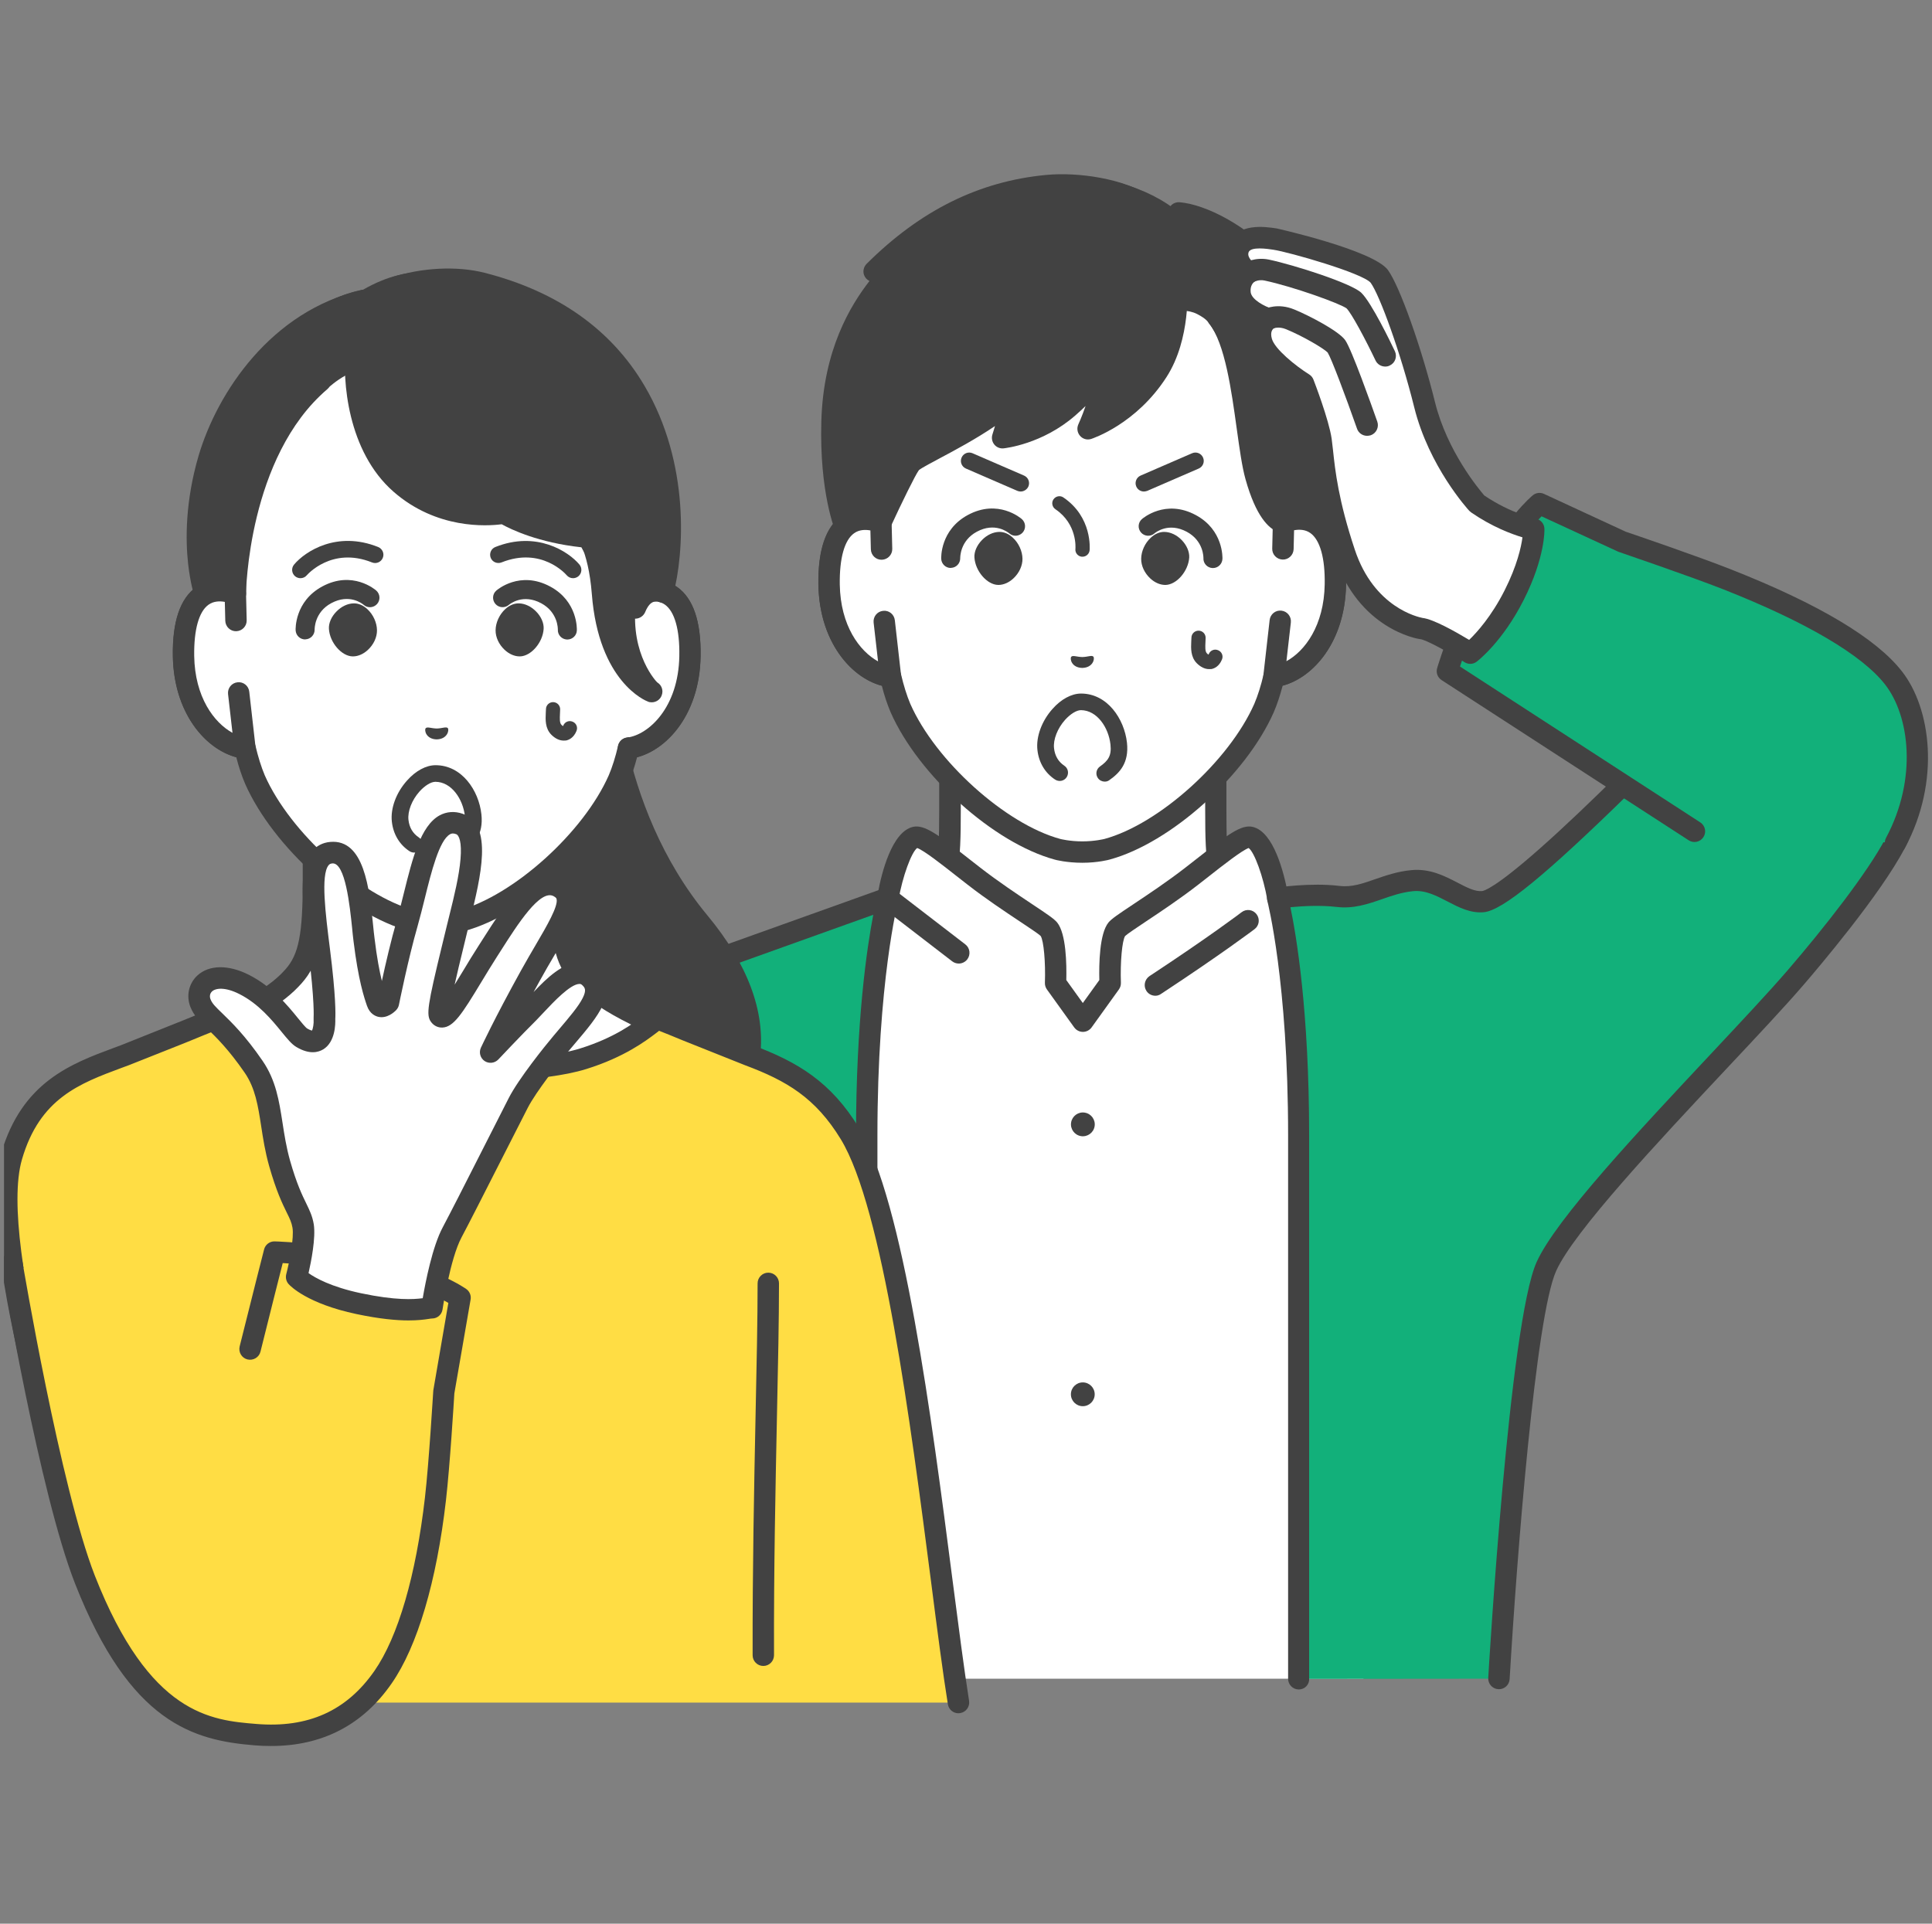
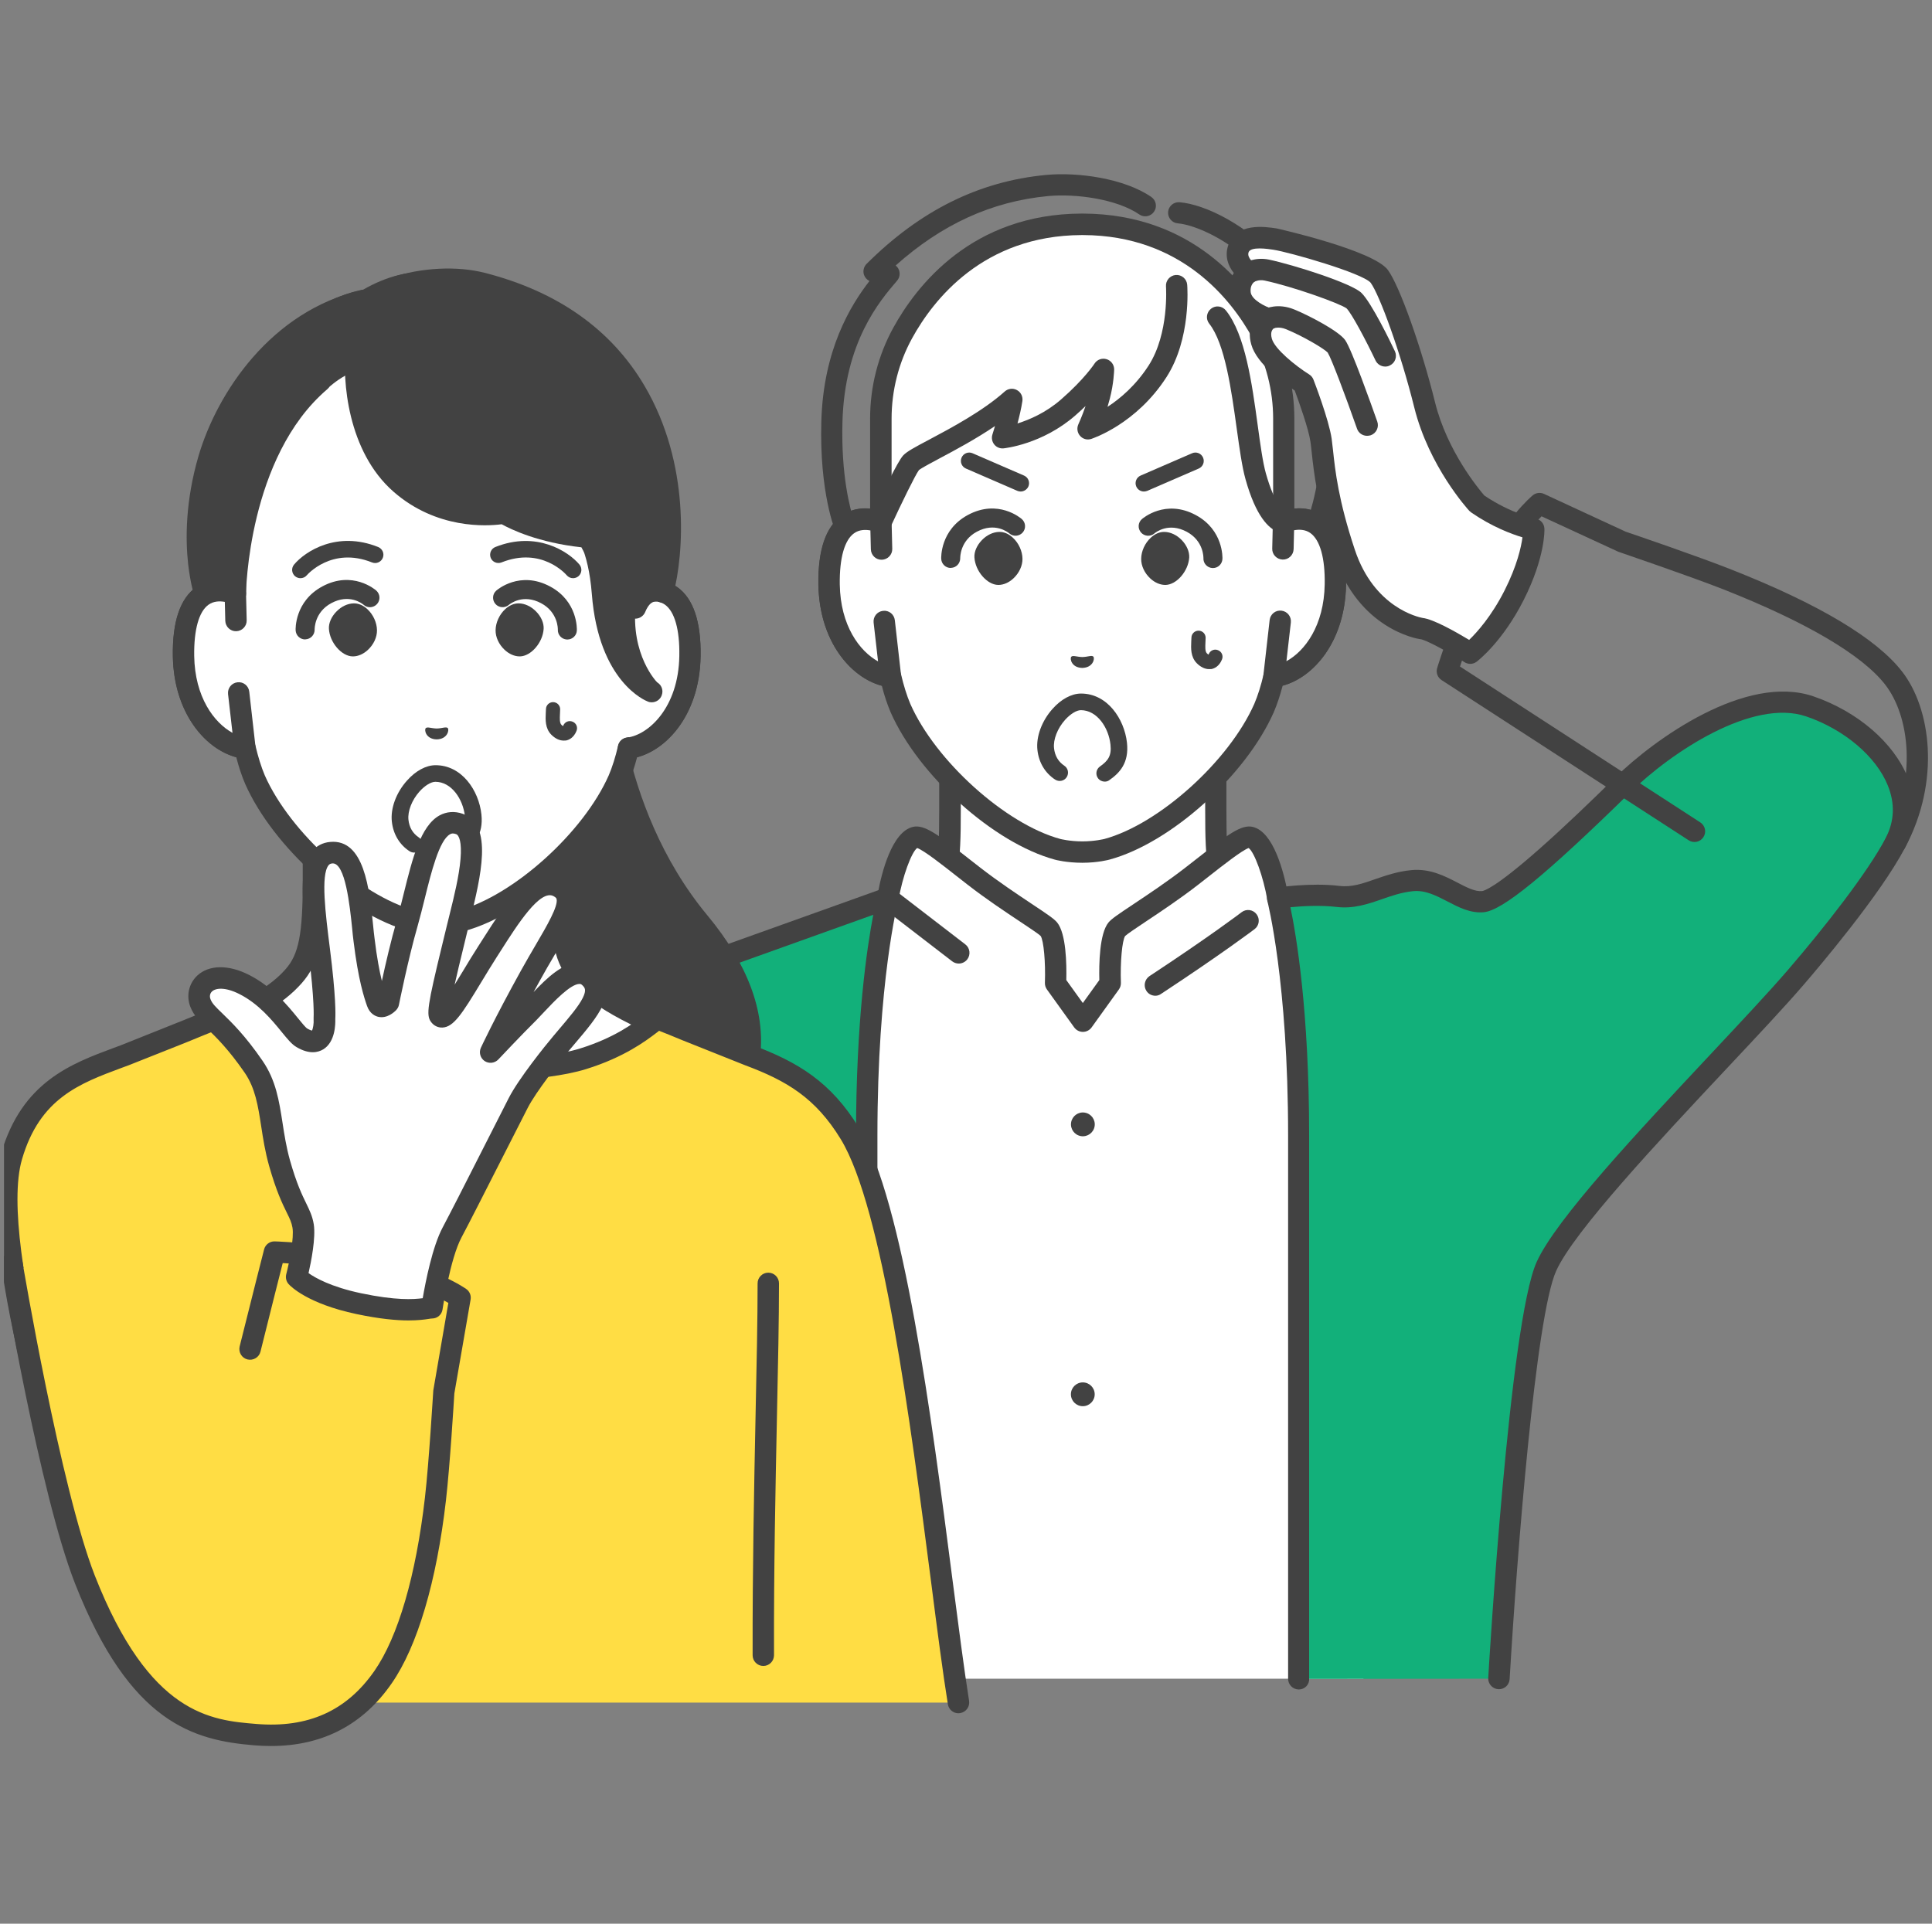
<svg xmlns="http://www.w3.org/2000/svg" width="241" height="240" viewBox="0 0 241 240" fill="none">
  <rect x="0" y="0" width="241" height="240" fill="#808080" stroke="none" />
  <g clip-path="url(#clip0_3568_32347)">
    <path d="M169.136 121.605C158.15 117.475 155.722 113.839 153.824 111.699C151.926 109.559 151.638 108.018 151.638 101.092C151.638 95.742 151.638 79.544 151.638 79.544L135.06 83.329L118.482 79.544C118.482 79.544 118.482 95.731 118.482 101.092C118.482 108.018 118.194 109.559 116.296 111.699C114.398 113.839 111.97 117.475 100.983 121.605C90.008 125.735 122.773 145.465 122.773 145.465H147.347C147.347 145.477 180.1 125.735 169.136 121.605Z" fill="white" />
    <path d="M122.772 146.811C122.542 146.811 122.301 146.754 122.082 146.616C122.025 146.581 115.801 142.819 109.738 138.298C98.302 129.761 97.232 125.976 97.428 123.883C97.531 122.767 98.153 121.26 100.523 120.362C110.244 116.704 112.982 113.517 114.788 111.412C114.972 111.205 115.145 110.997 115.306 110.813C116.825 109.099 117.158 108.075 117.158 101.092V79.544C117.158 79.141 117.342 78.75 117.664 78.497C117.987 78.244 118.401 78.152 118.792 78.244L135.071 81.96L151.35 78.244C151.741 78.152 152.167 78.244 152.477 78.497C152.799 78.75 152.984 79.13 152.984 79.544V101.092C152.984 108.075 153.306 109.111 154.836 110.813C155.008 110.997 155.169 111.205 155.353 111.412C157.16 113.517 159.898 116.704 169.619 120.362C171.989 121.26 172.61 122.767 172.714 123.883C172.909 125.976 171.84 129.761 160.404 138.298C154.341 142.819 148.117 146.581 148.06 146.616C147.427 146.995 146.61 146.788 146.23 146.167C145.851 145.534 146.058 144.717 146.679 144.338C146.737 144.303 152.868 140.599 158.828 136.146C169.539 128.151 170.137 124.918 170.068 124.124C170.045 123.917 169.999 123.353 168.687 122.859C158.322 118.959 155.319 115.461 153.34 113.149C153.168 112.953 153.007 112.758 152.857 112.585C150.579 110.031 150.337 107.995 150.337 101.092V81.224L135.393 84.64C135.197 84.686 134.99 84.686 134.795 84.64L119.85 81.224V101.092C119.85 107.995 119.597 110.031 117.331 112.585C117.17 112.758 117.009 112.953 116.848 113.149C114.857 115.461 111.866 118.959 101.5 122.859C100.189 123.353 100.143 123.906 100.12 124.124C100.051 124.918 100.638 128.151 111.371 136.158C117.331 140.61 123.44 144.292 123.497 144.338C124.13 144.717 124.337 145.534 123.946 146.167C123.67 146.581 123.233 146.811 122.772 146.811Z" fill="#424242" />
    <path d="M155.963 104.451C154.974 104.21 152.029 106.683 148.646 109.318C144.516 112.528 139.88 115.22 139.305 115.921C138.269 117.21 138.476 122.675 138.476 122.675L135.071 127.415L131.666 122.675C131.666 122.675 131.873 117.21 130.837 115.921C130.262 115.22 125.626 112.528 121.496 109.318C118.113 106.683 115.18 104.221 114.179 104.451C111.97 104.981 110.75 112.056 110.75 112.056L100.062 122.882V209.431H170.079V122.893L159.392 112.067C159.392 112.067 158.161 104.981 155.963 104.451Z" fill="white" />
    <path d="M144.125 124.228C143.688 124.228 143.262 124.021 143.009 123.63C142.606 123.02 142.779 122.192 143.388 121.777C150.82 116.888 154.847 113.839 154.881 113.805C155.468 113.356 156.308 113.471 156.745 114.058C157.194 114.645 157.079 115.484 156.492 115.922C156.446 115.956 152.373 119.039 144.849 123.986C144.631 124.147 144.378 124.228 144.125 124.228Z" fill="#424242" />
    <path d="M136.543 140.513C136.674 139.703 136.125 138.941 135.315 138.81C134.506 138.678 133.744 139.228 133.613 140.037C133.481 140.846 134.031 141.608 134.84 141.74C135.649 141.871 136.411 141.322 136.543 140.513Z" fill="#424242" />
    <path d="M135.07 175.435C135.89 175.435 136.554 174.771 136.554 173.951C136.554 173.131 135.89 172.467 135.07 172.467C134.25 172.467 133.586 173.131 133.586 173.951C133.586 174.771 134.25 175.435 135.07 175.435Z" fill="#424242" />
    <path d="M160.635 111.423C160.152 108.857 158.886 103.784 156.274 103.163C154.848 102.829 153.18 104.083 149.188 107.212C148.75 107.557 148.29 107.914 147.83 108.271C145.621 109.985 143.217 111.584 141.457 112.757C139.466 114.08 138.649 114.633 138.27 115.093C137.142 116.485 137.085 120.281 137.131 122.272L135.072 125.136L133.012 122.272C133.058 120.281 133.001 116.496 131.873 115.093C131.494 114.633 130.677 114.08 128.686 112.757C126.926 111.584 124.522 109.985 122.313 108.271C121.853 107.914 121.393 107.557 120.955 107.212C116.975 104.083 115.295 102.829 113.869 103.163C111.257 103.784 109.98 108.857 109.508 111.423L99.108 121.95C98.867 122.203 98.728 122.536 98.728 122.881V200.537C98.728 201.274 99.327 201.872 100.063 201.872C100.799 201.872 101.398 201.274 101.398 200.537V123.434L111.706 112.999C111.901 112.803 112.028 112.562 112.074 112.286C112.58 109.352 113.696 106.315 114.409 105.797C115.261 106.096 117.596 107.937 119.322 109.295C119.77 109.64 120.219 109.996 120.691 110.364C122.98 112.148 125.431 113.77 127.225 114.966C128.307 115.691 129.538 116.496 129.814 116.773C130.194 117.348 130.435 120.063 130.343 122.617C130.332 122.916 130.424 123.204 130.596 123.445L134.002 128.185C134.255 128.53 134.657 128.737 135.083 128.737C135.509 128.737 135.911 128.53 136.164 128.185L139.57 123.445C139.742 123.204 139.834 122.916 139.823 122.617C139.731 120.051 139.972 117.336 140.352 116.773C140.628 116.508 141.859 115.691 142.941 114.966C144.735 113.77 147.186 112.148 149.475 110.364C149.935 110.008 150.396 109.64 150.844 109.295C152.57 107.937 154.905 106.108 155.757 105.797C156.482 106.326 157.586 109.364 158.092 112.286C158.138 112.55 158.265 112.803 158.46 112.999L168.768 123.434V200.537C168.768 201.274 169.367 201.872 170.103 201.872C170.839 201.872 171.438 201.274 171.438 200.537V122.881C171.438 122.525 171.299 122.191 171.058 121.95L160.635 111.423Z" fill="#424242" />
    <path d="M119.598 120.212C119.31 120.212 119.023 120.12 118.781 119.936L109.934 113.126C109.347 112.677 109.244 111.837 109.692 111.25C110.141 110.664 110.981 110.56 111.568 111.009L120.415 117.819C121.001 118.268 121.105 119.108 120.656 119.695C120.392 120.028 120 120.212 119.598 120.212Z" fill="#424242" />
    <path d="M86.89 120.615C83.6 121.789 71.819 124.653 70.461 142.301C70.047 147.697 60.452 186.134 60.452 186.134L54.217 209.419L108.127 209.442C108.127 209.442 108.127 157.303 108.127 141.669C108.127 122.007 110.762 112.067 110.762 112.067L86.89 120.615Z" fill="#12B07A" />
    <path d="M108.116 210.777C107.38 210.777 106.781 210.178 106.781 209.442V141.669C106.781 127.345 108.15 118.188 108.933 114.127L87.419 121.835C87.362 121.858 87.304 121.881 87.247 121.892C87.063 121.961 86.856 122.03 86.637 122.099C82.564 123.468 73.016 126.69 71.796 142.393C71.382 147.835 62.144 184.868 61.752 186.445L55.505 209.753C55.31 210.466 54.585 210.892 53.872 210.696C53.158 210.501 52.733 209.776 52.928 209.063L59.164 185.777C59.256 185.421 68.724 147.409 69.127 142.186C70.473 124.711 81.586 120.972 85.774 119.568C86.016 119.488 86.246 119.407 86.43 119.338C86.441 119.327 86.464 119.327 86.476 119.327L110.29 110.802C110.762 110.629 111.28 110.744 111.648 111.078C112.016 111.412 112.166 111.918 112.039 112.401C112.016 112.493 109.451 122.456 109.451 141.669V209.442C109.439 210.178 108.852 210.777 108.116 210.777Z" fill="#424242" />
    <path d="M160.136 65.152V52.221C160.136 48.493 159.204 44.823 157.409 41.556C153.981 35.309 147.055 28.05 135.113 27.992H134.906C122.964 28.038 116.038 35.309 112.61 41.556C110.815 44.823 109.884 48.493 109.884 52.221V65.152C107.099 64.094 103.291 64.784 103.429 72.929C103.544 80.142 107.893 84.008 111.103 84.411C111.425 85.791 111.828 87.137 112.345 88.334C115.67 95.869 124.678 103.98 131.938 105.947C131.938 105.947 133.238 106.292 135.021 106.292C136.816 106.292 138.104 105.947 138.104 105.947C145.364 103.98 154.372 95.869 157.697 88.334C158.214 87.137 158.617 85.791 158.939 84.411C162.149 84.008 166.486 80.142 166.613 72.929C166.728 64.784 162.92 64.105 160.136 65.152Z" fill="white" />
    <path d="M135.01 107.638C133.065 107.638 131.639 107.27 131.581 107.247C123.954 105.176 114.589 96.766 111.103 88.874C110.689 87.897 110.309 86.781 109.999 85.549C106.099 84.503 102.199 79.993 102.083 72.941C102.014 68.626 102.992 65.727 105.006 64.312C106.018 63.599 107.226 63.311 108.538 63.449V52.209C108.538 48.252 109.538 44.34 111.425 40.9C114.336 35.608 121.25 26.703 134.883 26.646H135.102C148.746 26.703 155.66 35.597 158.571 40.9C160.458 44.34 161.459 48.252 161.459 52.209V63.449C162.77 63.311 163.978 63.61 164.991 64.312C167.004 65.727 167.982 68.626 167.913 72.941C167.798 79.981 163.909 84.503 159.998 85.549C159.675 86.781 159.307 87.885 158.893 88.851C155.407 96.755 146.043 105.165 138.426 107.236C138.369 107.259 136.942 107.638 135.01 107.638ZM107.939 66.107C107.468 66.107 106.984 66.21 106.547 66.509C105.339 67.361 104.707 69.627 104.753 72.906C104.856 79.383 108.618 82.754 111.253 83.088C111.805 83.157 112.265 83.559 112.392 84.111C112.725 85.526 113.116 86.781 113.554 87.816C116.694 94.937 125.438 102.818 132.272 104.67C132.272 104.67 133.434 104.969 135.01 104.969C136.586 104.969 137.748 104.67 137.759 104.67C144.581 102.818 153.325 94.937 156.466 87.804C156.903 86.781 157.294 85.538 157.628 84.111C157.754 83.571 158.203 83.157 158.767 83.088C161.401 82.754 165.163 79.383 165.267 72.906C165.324 69.627 164.68 67.361 163.472 66.509C162.506 65.831 161.263 66.153 160.619 66.394C160.584 66.406 160.55 66.417 160.515 66.429C160.136 66.532 159.733 66.475 159.399 66.245C159.031 65.992 158.813 65.578 158.813 65.14V52.221C158.813 48.712 157.927 45.249 156.247 42.189C153.624 37.403 147.389 29.373 135.113 29.327H134.906C122.642 29.384 116.407 37.414 113.784 42.189C112.104 45.237 111.218 48.712 111.218 52.221V65.152C111.218 65.693 110.896 66.176 110.39 66.383C110.068 66.521 109.711 66.521 109.4 66.394C109.044 66.268 108.503 66.107 107.939 66.107Z" fill="#424242" />
-     <path d="M150.76 40.267C154.015 44.374 155.373 54.901 156.639 59.411C158.272 65.244 160.136 65.14 160.136 65.14L161.528 67.061L164.289 65.52C164.289 65.52 167.05 58.64 165.946 49.597C165.324 44.558 162.736 38.173 158.617 33.456C154.775 29.062 149.805 26.761 147.044 26.531C143.397 23.344 136.54 21.342 131.121 22.101C121.952 23.39 114.566 28.325 109.033 33.848L110.919 34.147C108.825 36.597 104.074 42.05 103.786 52.577C103.545 61.344 105.489 65.888 105.489 65.888L108.227 67.073L109.895 65.152C109.895 65.152 113.002 58.41 113.669 57.708C114.612 56.742 121.872 53.727 126.255 49.816C125.933 51.921 125.07 54.59 125.07 54.59C125.07 54.59 129.43 54.165 133.261 50.817C136.436 48.056 137.69 46.042 137.69 46.042C137.69 46.042 137.575 48.113 137.058 49.862C136.402 52.059 135.712 53.474 135.712 53.474C135.712 53.474 140.923 51.898 144.398 46.319C146.607 42.764 146.814 38.795 146.814 38.795C146.814 38.795 148.137 38.576 149.322 39.174C150.507 39.772 150.76 40.267 150.76 40.267Z" fill="#424242" />
    <path d="M108.218 68.396C108.045 68.396 107.861 68.362 107.689 68.293L104.95 67.108C104.64 66.969 104.398 66.728 104.26 66.417C104.18 66.222 102.201 61.505 102.454 52.554C102.707 43.638 106.078 38.127 108.459 35.056C108.137 34.906 107.884 34.619 107.769 34.273C107.62 33.802 107.746 33.284 108.091 32.928C114.787 26.255 122.115 22.619 130.491 21.826C134.483 21.446 140.27 22.263 143.617 24.575C144.216 24.989 144.377 25.818 143.951 26.416C143.537 27.014 142.709 27.175 142.11 26.75C139.315 24.828 134.172 24.138 130.744 24.46C123.726 25.127 117.49 27.969 111.727 33.123C111.911 33.273 112.06 33.468 112.141 33.698C112.302 34.147 112.221 34.653 111.899 35.021L111.842 35.09C109.736 37.552 105.365 42.66 105.089 52.623C104.904 59.388 106.066 63.564 106.515 64.899L107.838 65.474L108.735 64.439C109.943 61.816 111.98 57.524 112.682 56.8C113.142 56.328 114.016 55.845 115.96 54.821C118.618 53.406 122.622 51.277 125.337 48.838C125.751 48.47 126.361 48.39 126.855 48.666C127.35 48.93 127.615 49.483 127.534 50.035C127.396 50.955 127.154 51.968 126.924 52.83C128.397 52.37 130.456 51.496 132.354 49.839C135.311 47.262 136.519 45.375 136.531 45.364C136.853 44.858 137.462 44.639 138.038 44.812C138.601 44.984 138.993 45.514 138.981 46.112C138.981 46.181 138.935 47.849 138.44 49.736C138.348 50.081 138.256 50.426 138.153 50.76C139.729 49.736 141.673 48.09 143.272 45.617C145.861 41.602 145.447 35.792 145.447 35.735C145.389 35.01 145.941 34.365 146.666 34.308C147.391 34.251 148.035 34.791 148.093 35.528C148.116 35.804 148.587 42.281 145.504 47.055C141.731 52.911 136.335 54.683 136.116 54.763C135.61 54.924 135.07 54.775 134.724 54.372C134.379 53.981 134.299 53.417 134.517 52.934C134.529 52.922 134.966 51.956 135.415 50.656C135.023 51.036 134.598 51.427 134.126 51.841C130.019 55.419 125.383 55.914 125.187 55.937C124.738 55.983 124.301 55.799 124.025 55.453C123.749 55.108 123.657 54.637 123.795 54.211C123.795 54.199 123.933 53.774 124.117 53.153C121.724 54.775 119.147 56.155 117.237 57.168C116.156 57.743 114.925 58.399 114.626 58.652C114.177 59.25 112.463 62.759 111.094 65.727C111.036 65.842 110.979 65.946 110.887 66.038L109.219 67.959C108.966 68.235 108.597 68.396 108.218 68.396Z" fill="#424242" />
    <path d="M161.53 68.396C161.116 68.396 160.713 68.2 160.46 67.855L159.356 66.337C158.274 65.922 156.675 64.473 155.364 59.779C154.926 58.214 154.627 56.017 154.271 53.474C153.615 48.746 152.81 42.856 150.842 40.382C150.382 39.807 150.486 38.979 151.061 38.519C151.636 38.058 152.464 38.162 152.925 38.737C155.341 41.774 156.169 47.803 156.894 53.106C157.216 55.453 157.515 57.662 157.906 59.054C159.011 62.977 160.103 63.725 160.288 63.829C160.644 63.875 160.978 64.059 161.196 64.369L161.898 65.336L163.198 64.611C163.739 63.012 165.522 57.099 164.625 49.77C163.981 44.535 161.231 38.472 157.607 34.342C153.764 29.948 149.013 28.038 146.919 27.865C146.194 27.808 145.654 27.163 145.711 26.439C145.769 25.714 146.413 25.173 147.138 25.231C150.359 25.495 155.674 28.118 159.609 32.605C163.612 37.184 166.546 43.65 167.259 49.459C168.398 58.732 165.626 65.738 165.511 66.037C165.396 66.314 165.189 66.555 164.924 66.705L162.163 68.246C161.979 68.338 161.749 68.396 161.53 68.396Z" fill="#424242" />
    <path d="M109.968 68.488L109.887 65.152C107.103 64.094 103.295 64.784 103.433 72.929C103.548 80.142 107.897 84.008 111.107 84.411L110.325 77.508L109.968 68.488Z" fill="white" />
    <path d="M111.094 85.757C111.036 85.757 110.979 85.757 110.933 85.745C106.745 85.228 102.224 80.568 102.097 72.964C102.028 68.649 103.017 65.75 105.019 64.335C106.48 63.311 108.379 63.162 110.357 63.91C110.864 64.105 111.209 64.577 111.22 65.129L111.301 68.465C111.324 69.202 110.737 69.811 110.001 69.834C109.264 69.857 108.655 69.271 108.632 68.534L108.574 66.176C107.941 66.061 107.182 66.072 106.549 66.521C105.341 67.372 104.709 69.639 104.755 72.918C104.835 78.06 107.228 81.247 109.529 82.512L108.977 77.68C108.896 76.944 109.414 76.288 110.15 76.208C110.887 76.116 111.542 76.645 111.623 77.381L112.405 84.284C112.451 84.687 112.313 85.101 112.014 85.389C111.784 85.619 111.439 85.757 111.094 85.757Z" fill="#424242" />
    <path d="M160.136 65.152L160.055 68.488L159.71 77.52L158.928 84.422C162.138 84.02 166.475 80.154 166.601 72.941C166.728 64.784 162.92 64.105 160.136 65.152Z" fill="white" />
    <path d="M158.929 85.757C158.584 85.757 158.238 85.619 157.985 85.366C157.698 85.078 157.548 84.675 157.594 84.261L158.376 77.358C158.457 76.622 159.124 76.093 159.849 76.185C160.585 76.266 161.103 76.933 161.023 77.657L160.47 82.49C162.771 81.236 165.164 78.049 165.245 72.895C165.302 69.616 164.658 67.349 163.45 66.498C162.817 66.049 162.058 66.038 161.425 66.153L161.368 68.511C161.345 69.248 160.735 69.834 159.999 69.811C159.262 69.788 158.676 69.179 158.699 68.442L158.779 65.106C158.791 64.565 159.136 64.082 159.642 63.886C161.621 63.139 163.519 63.288 164.98 64.312C166.993 65.727 167.971 68.626 167.902 72.941C167.776 80.545 163.254 85.204 159.067 85.722C159.032 85.745 158.975 85.757 158.929 85.757Z" fill="#424242" />
    <path d="M137.807 97.514C137.485 97.514 137.163 97.365 136.956 97.077C136.623 96.605 136.738 95.961 137.209 95.627C138.199 94.926 138.682 94.316 138.521 92.889C138.291 90.772 136.853 88.61 134.839 88.598C134.287 88.598 133.528 89.07 132.861 89.806C131.906 90.876 131.365 92.268 131.48 93.338C131.583 94.293 132.021 95.029 132.757 95.524C133.24 95.835 133.367 96.479 133.056 96.962C132.745 97.445 132.101 97.572 131.618 97.261C130.364 96.444 129.582 95.133 129.409 93.568C129.225 91.912 129.95 89.944 131.296 88.437C132.366 87.229 133.654 86.539 134.816 86.527C134.828 86.527 134.839 86.527 134.851 86.527C138.13 86.527 140.246 89.68 140.58 92.659C140.856 95.213 139.637 96.444 138.394 97.319C138.222 97.457 138.015 97.514 137.807 97.514Z" fill="#424242" />
    <path d="M133.63 81.937C133.826 81.719 134.332 81.96 135.011 81.972C135.69 81.96 136.207 81.707 136.391 81.925C136.587 82.156 136.357 83.295 135.011 83.329C133.653 83.306 133.435 82.167 133.63 81.937Z" fill="#424242" />
    <path d="M122.483 67.384C123.104 66.739 123.898 66.371 124.646 66.36C125.232 66.348 125.831 66.601 126.348 67.085C127.073 67.752 127.533 68.764 127.545 69.708C127.556 70.582 127.131 71.491 126.417 72.158C125.865 72.676 125.209 72.963 124.577 72.975C124.554 72.975 124.531 72.975 124.508 72.975C123.127 72.952 121.654 71.249 121.551 69.546C121.505 68.833 121.861 68.028 122.483 67.384Z" fill="#424242" />
    <path d="M118.594 70.858C117.961 70.858 117.444 70.363 117.409 69.73C117.398 69.581 117.283 66.118 120.723 64.254C124.508 62.206 127.349 64.657 127.464 64.76C127.959 65.198 128.005 65.945 127.568 66.44C127.131 66.923 126.394 66.981 125.9 66.543C125.716 66.394 124.105 65.117 121.85 66.337C119.756 67.464 119.779 69.535 119.779 69.627C119.791 70.282 119.284 70.823 118.64 70.846C118.617 70.858 118.606 70.858 118.594 70.858Z" fill="#424242" />
    <path d="M147.414 67.384C146.793 66.739 145.999 66.371 145.251 66.36C144.664 66.348 144.066 66.601 143.548 67.085C142.823 67.752 142.363 68.764 142.352 69.708C142.34 70.582 142.766 71.491 143.479 72.158C144.031 72.676 144.687 72.963 145.32 72.975C145.343 72.975 145.366 72.975 145.389 72.975C146.77 72.952 148.242 71.249 148.346 69.546C148.38 68.833 148.035 68.028 147.414 67.384Z" fill="#424242" />
    <path d="M151.302 70.87C151.279 70.87 151.268 70.87 151.245 70.87C150.589 70.835 150.083 70.283 150.117 69.627C150.117 69.546 150.152 67.487 148.046 66.348C145.78 65.129 144.169 66.406 143.997 66.555C143.502 66.981 142.754 66.923 142.328 66.429C141.903 65.934 141.949 65.198 142.432 64.772C142.547 64.668 145.389 62.218 149.174 64.266C152.614 66.118 152.499 69.593 152.487 69.742C152.453 70.375 151.935 70.87 151.302 70.87Z" fill="#424242" />
    <path d="M150.829 83.479C150.3 83.479 149.771 83.225 149.287 82.742C148.505 81.948 148.563 80.856 148.597 80.062C148.609 79.889 148.62 79.728 148.62 79.567C148.62 79.072 149.023 78.681 149.506 78.681C150.001 78.681 150.392 79.084 150.392 79.567C150.392 79.751 150.38 79.947 150.369 80.154C150.346 80.695 150.311 81.258 150.541 81.5C150.622 81.592 150.702 81.638 150.748 81.672C150.76 81.649 150.771 81.638 150.783 81.603C150.967 81.143 151.485 80.924 151.945 81.12C152.405 81.304 152.624 81.822 152.428 82.282C152.071 83.156 151.462 83.398 151.128 83.467C151.036 83.467 150.932 83.479 150.829 83.479Z" fill="#424242" />
    <path d="M127.325 61.321C127.187 61.321 127.049 61.298 126.911 61.24L120.491 58.456C119.962 58.226 119.72 57.617 119.95 57.087C120.18 56.558 120.79 56.316 121.319 56.547L127.739 59.331C128.268 59.561 128.51 60.17 128.28 60.7C128.107 61.079 127.716 61.321 127.325 61.321Z" fill="#424242" />
    <path d="M142.696 61.321C142.294 61.321 141.914 61.091 141.741 60.7C141.511 60.17 141.753 59.561 142.282 59.331L148.702 56.547C149.231 56.316 149.841 56.558 150.071 57.087C150.301 57.617 150.059 58.226 149.53 58.456L143.11 61.24C142.972 61.286 142.834 61.321 142.696 61.321Z" fill="#424242" />
-     <path d="M135.035 69.455C135 69.455 134.977 69.455 134.943 69.455C134.46 69.409 134.091 68.972 134.149 68.477C134.16 68.35 134.391 65.382 131.652 63.53C131.25 63.254 131.135 62.702 131.411 62.299C131.687 61.896 132.239 61.781 132.642 62.057C136.277 64.519 135.932 68.488 135.921 68.65C135.875 69.11 135.483 69.455 135.035 69.455Z" fill="#424242" />
    <path d="M225.772 88.15C218.19 85.561 207.457 93.051 202.452 97.94C197.448 102.83 187.738 112.241 185.011 112.505C182.285 112.77 179.788 109.537 176.176 109.894C172.575 110.25 170.159 112.252 166.926 111.861C163.452 111.435 159.379 112.068 159.379 112.068L159.39 112.08H159.379C159.379 112.08 162.013 122.02 162.013 141.681C162.013 157.316 162.013 209.454 162.013 209.454L186.978 209.431C186.978 209.431 189.567 165.403 192.903 158.017C196.24 150.643 216.223 130.993 224.035 121.939C227.555 117.855 233.894 110.078 236.437 105.177C240.003 98.309 233.745 90.865 225.772 88.15Z" fill="#12B07A" />
    <path d="M162.014 210.777C161.278 210.777 160.68 210.179 160.68 209.443V141.669C160.68 122.456 158.114 112.505 158.091 112.401C157.965 111.918 158.114 111.412 158.482 111.078C158.666 110.906 158.908 110.791 159.15 110.756C159.161 110.756 159.173 110.756 159.184 110.745C159.357 110.722 163.475 110.089 167.088 110.526C168.606 110.71 169.964 110.239 171.54 109.686C172.84 109.238 174.313 108.72 176.038 108.559C178.362 108.329 180.203 109.284 181.825 110.124C182.987 110.733 183.999 111.251 184.874 111.17C185.104 111.147 186.496 110.791 191.984 105.947C195.17 103.14 198.587 99.838 201.509 96.974C206.364 92.222 217.777 83.997 226.198 86.873C231.709 88.76 236.23 92.648 237.99 97.031C239.175 99.999 239.06 103.025 237.622 105.775C234.597 111.608 226.612 120.972 225.048 122.79C222.666 125.563 219.111 129.348 215.349 133.351C206.882 142.382 196.355 153.611 194.123 158.546C191.558 164.207 189.2 194.337 188.314 209.489C188.268 210.225 187.635 210.789 186.899 210.743C186.162 210.697 185.599 210.064 185.645 209.328C185.748 207.521 188.291 164.966 191.685 157.442C194.1 152.092 204.351 141.163 213.394 131.511C217.133 127.518 220.665 123.756 223.012 121.03C227.452 115.876 232.998 108.835 235.241 104.521C236.311 102.45 236.403 100.264 235.494 98.009C234.044 94.385 230.041 90.991 225.312 89.381C218.64 87.103 208.527 93.799 203.35 98.861C192.731 109.249 187.439 113.575 185.104 113.805C183.447 113.966 181.986 113.207 180.571 112.47C179.145 111.734 177.81 111.032 176.268 111.182C174.853 111.32 173.599 111.757 172.38 112.183C170.654 112.781 168.859 113.402 166.731 113.149C164.695 112.908 162.405 113.046 160.967 113.184C161.692 116.647 163.303 126.103 163.303 141.646V209.42C163.349 210.179 162.75 210.777 162.014 210.777Z" fill="#424242" />
-     <path d="M215.511 72.296C211.197 70.593 202.304 67.567 202.304 67.567L192.042 62.828C192.042 62.828 188.775 65.474 185.231 72.411C185.231 72.411 183.897 74.896 182.574 78.117C181.251 81.327 180.549 83.731 180.549 83.731L211.37 103.715L236.45 105.165C240.534 97.525 239.659 89.012 236.22 84.583C232.676 80.05 224.117 75.701 215.511 72.296Z" fill="#12B07A" />
    <path d="M236.45 106.499C236.243 106.499 236.024 106.453 235.817 106.338C235.173 105.993 234.919 105.188 235.265 104.532C239.211 97.146 238.198 89.311 235.15 85.4C232.273 81.707 225.313 77.611 215.005 73.538C210.771 71.87 201.947 68.868 201.867 68.833C201.821 68.822 201.775 68.799 201.74 68.776L192.295 64.415C191.237 65.485 188.901 68.166 186.416 73.009C186.393 73.055 185.082 75.506 183.805 78.612C183.011 80.545 182.436 82.178 182.125 83.156L212.094 102.599C212.716 103.002 212.888 103.83 212.486 104.44C212.083 105.061 211.255 105.234 210.645 104.831L179.824 84.847C179.329 84.525 179.099 83.916 179.272 83.352C179.306 83.248 180.008 80.844 181.343 77.6C182.677 74.367 184 71.882 184.058 71.778C187.67 64.703 191.064 61.907 191.202 61.792C191.593 61.47 192.145 61.401 192.606 61.62L202.799 66.337C203.684 66.636 211.853 69.42 215.994 71.065C226.901 75.368 234.057 79.647 237.266 83.778C240.844 88.368 242.11 97.41 237.623 105.797C237.381 106.246 236.921 106.499 236.45 106.499Z" fill="#424242" />
    <path d="M184.266 62.839C187.982 65.393 191.318 66.026 191.318 66.026C191.318 66.026 191.456 69.167 188.879 74.252C186.337 79.268 183.403 81.488 183.403 81.488C183.403 81.488 178.675 78.509 177.283 78.417C177.283 78.417 170.529 77.381 167.745 69.029C165.191 61.355 165.122 57.179 164.789 54.913C164.466 52.658 162.603 47.837 162.603 47.837C162.603 47.837 158.058 45.007 157.38 42.637C156.781 40.566 158.265 39.784 158.265 39.784C158.265 39.784 154.952 38.783 154.688 36.609C154.469 34.791 155.78 34.009 155.78 34.009C155.78 34.009 153.905 32.766 154.469 31.064C155.067 29.258 157.621 29.614 159.036 29.833C160.451 30.051 170.794 32.755 172.048 34.492C173.302 36.229 175.96 43.512 177.697 50.518C179.48 57.616 184.266 62.839 184.266 62.839Z" fill="white" />
    <path d="M183.402 82.823C183.161 82.823 182.908 82.754 182.689 82.616C180.584 81.293 177.869 79.82 177.178 79.74C177.144 79.74 177.109 79.728 177.075 79.728C176.764 79.682 169.482 78.463 166.479 69.443C164.328 63.012 163.89 58.905 163.626 56.454C163.568 55.925 163.522 55.476 163.465 55.097C163.235 53.521 162.084 50.276 161.509 48.723C160.186 47.86 156.781 45.433 156.09 42.994C155.78 41.912 155.883 41.015 156.159 40.302C154.963 39.635 153.571 38.496 153.352 36.747C153.214 35.631 153.502 34.722 153.904 34.055C153.226 33.203 152.742 32.007 153.203 30.626C154.169 27.716 157.851 28.291 159.243 28.498C159.358 28.521 171.345 31.213 173.14 33.698C174.601 35.723 177.293 43.27 179.007 50.184C180.526 56.316 184.495 61.045 185.151 61.815C188.51 64.093 191.536 64.703 191.57 64.703C192.18 64.818 192.629 65.336 192.652 65.957C192.663 66.095 192.767 69.501 190.075 74.839C187.429 80.073 184.346 82.443 184.208 82.547C183.966 82.731 183.69 82.823 183.402 82.823ZM177.454 77.094C178.8 77.243 181.538 78.796 183.264 79.832C184.219 78.911 186.048 76.898 187.693 73.642C189.247 70.559 189.753 68.246 189.914 67.038C188.545 66.624 186.117 65.727 183.517 63.932C183.437 63.875 183.356 63.806 183.287 63.737C183.08 63.518 178.248 58.191 176.419 50.84C174.705 43.937 172.093 36.804 170.977 35.274C169.942 34.066 160.819 31.455 158.84 31.156C158.138 31.052 155.998 30.718 155.745 31.489C155.515 32.191 156.516 32.893 156.527 32.904C156.919 33.169 157.172 33.606 157.149 34.066C157.126 34.526 156.896 34.929 156.481 35.148C156.355 35.24 155.918 35.619 156.01 36.448C156.125 37.426 157.874 38.277 158.656 38.507C159.197 38.668 159.611 39.128 159.645 39.681C159.68 40.233 159.415 40.727 158.909 40.958C158.736 41.073 158.414 41.418 158.656 42.269C159.024 43.558 161.601 45.64 163.304 46.71C163.545 46.859 163.741 47.09 163.844 47.366C163.925 47.573 165.766 52.347 166.111 54.728C166.168 55.154 166.226 55.637 166.283 56.178C166.548 58.675 166.951 62.437 169.01 68.603C171.414 75.817 176.925 76.99 177.454 77.094Z" fill="#424242" />
    <path d="M170.528 54.372C169.976 54.372 169.458 54.027 169.274 53.475C167.825 49.356 166.076 44.708 165.616 43.983C165.167 43.5 162.601 41.97 160.427 41.073C159.507 40.693 158.862 40.969 158.839 40.981L158.874 40.969L157.666 38.588C157.839 38.496 159.392 37.76 161.451 38.611C163.303 39.37 167.019 41.303 167.813 42.453C168.618 43.615 171.069 50.518 171.805 52.6C172.047 53.291 171.679 54.062 170.988 54.303C170.827 54.349 170.678 54.372 170.528 54.372Z" fill="#424242" />
    <path d="M172.794 45.732C172.299 45.732 171.816 45.456 171.586 44.973C170.32 42.315 168.594 39.094 167.973 38.473C167.179 37.874 161.312 35.758 157.734 34.998C157.032 34.849 156.469 35.148 156.469 35.148C155.836 35.528 155.019 35.321 154.639 34.688C154.26 34.055 154.467 33.238 155.099 32.858C155.249 32.778 156.561 32.03 158.286 32.387C161.416 33.054 168.571 35.332 169.814 36.529C171.091 37.76 173.53 42.822 174.002 43.822C174.312 44.49 174.036 45.283 173.369 45.594C173.185 45.698 172.989 45.732 172.794 45.732Z" fill="#424242" />
    <path d="M75.441 81.994H64.109L65.662 145.845C65.662 145.845 81.343 146.892 86.854 142.738C91.053 139.575 99.486 129.853 87.222 115.058C75.188 100.54 75.441 81.994 75.441 81.994Z" fill="#424242" />
    <path d="M69.943 147.294C67.504 147.294 65.778 147.191 65.571 147.168C64.835 147.122 64.282 146.489 64.329 145.753C64.374 145.016 65.007 144.453 65.744 144.51C69.966 144.786 81.85 144.821 86.038 141.669C87.66 140.438 91.514 136.998 92.17 131.429C92.733 126.598 90.72 121.386 86.187 115.91C75.718 103.289 74.314 87.942 74.13 83.329H64.11C63.374 83.329 62.775 82.731 62.775 81.994C62.775 81.258 63.374 80.66 64.11 80.66H75.442C75.799 80.66 76.144 80.798 76.397 81.062C76.65 81.315 76.788 81.661 76.776 82.017C76.776 82.201 76.684 100.264 88.247 114.207C93.263 120.258 95.471 126.16 94.827 131.74C94.056 138.332 89.558 142.37 87.648 143.797C83.679 146.8 75.166 147.294 69.943 147.294Z" fill="#424242" />
    <path d="M88.545 130.532C77.558 126.402 74.245 123.952 72.346 121.812C70.448 119.672 69.861 116.946 69.861 110.02C69.861 104.67 69.861 88.472 69.861 88.472L54.468 92.257L39.075 88.472C39.075 88.472 39.075 104.659 39.075 110.02C39.075 116.946 38.5 119.684 36.59 121.812C34.692 123.952 31.379 126.402 20.392 130.532C9.428 134.663 42.181 154.393 42.181 154.393H66.755C66.767 154.393 99.52 134.651 88.545 130.532Z" fill="white" />
    <path d="M66.766 155.728C66.318 155.728 65.869 155.497 65.627 155.083C65.248 154.451 65.455 153.634 66.076 153.254C66.134 153.22 72.266 149.515 78.225 145.063C88.936 137.056 89.534 133.834 89.465 133.04C89.442 132.833 89.396 132.27 88.084 131.775C77.293 127.714 73.6 125.206 71.357 122.686C69.194 120.259 68.538 117.291 68.538 110.008V90.163L54.802 93.545C54.594 93.591 54.376 93.591 54.169 93.545L40.432 90.163V110.008C40.432 117.302 39.777 120.259 37.614 122.686C35.37 125.206 31.677 127.714 20.886 131.775C19.575 132.27 19.529 132.822 19.506 133.04C19.436 133.834 20.023 137.067 30.745 145.063C36.705 149.515 42.825 153.208 42.894 153.254C43.527 153.634 43.734 154.451 43.343 155.083C42.963 155.716 42.147 155.912 41.514 155.532C41.456 155.497 35.232 151.735 29.169 147.214C17.734 138.678 16.664 134.893 16.86 132.799C16.963 131.683 17.584 130.176 19.954 129.278C30.837 125.183 33.921 122.847 35.623 120.915C37.269 119.062 37.763 116.52 37.763 110.008V88.46C37.763 88.046 37.947 87.666 38.27 87.413C38.592 87.16 39.017 87.068 39.408 87.172L54.48 90.888L69.55 87.172C69.953 87.068 70.367 87.16 70.689 87.413C71.012 87.666 71.196 88.058 71.196 88.46V110.008C71.196 116.52 71.702 119.074 73.335 120.915C75.05 122.836 78.121 125.183 89.005 129.278C91.375 130.176 91.996 131.683 92.1 132.799C92.295 134.893 91.225 138.678 79.79 147.214C73.727 151.735 67.503 155.497 67.445 155.532C67.238 155.658 66.996 155.728 66.766 155.728Z" fill="#424242" />
    <path d="M93.411 131.648L86.45 128.876C84.069 127.898 82.251 127.139 82.09 127.139C81.457 127.139 79.099 130.084 72.748 132.074C68.779 133.317 62.578 133.42 61.727 133.685C60.841 133.961 58.563 137.803 54.491 137.803C50.418 137.803 48.14 133.961 47.254 133.685C46.403 133.42 40.202 133.317 36.233 132.074C29.871 130.095 27.501 127.15 26.88 127.15C26.718 127.15 24.901 127.909 22.519 128.887L15.559 131.66C10.083 133.696 3.974 135.549 1.42 144.269C-2.008 155.992 10.336 192.945 10.336 192.945L27.282 212.411H119.549C116.868 195.672 113.037 152.978 106.008 141.439C102.718 136.043 98.875 133.696 93.411 131.648Z" fill="#FFDD44" />
    <path d="M119.549 213.745C118.905 213.745 118.341 213.273 118.238 212.618C117.605 208.672 116.915 203.379 116.132 197.247C113.59 177.609 110.115 150.711 104.881 142.129C101.729 136.963 98.128 134.835 92.951 132.902L85.081 129.762C83.965 129.301 82.826 128.83 82.217 128.6C82.102 128.68 81.975 128.784 81.86 128.876C80.572 129.854 77.879 131.89 73.163 133.362C70.309 134.26 66.524 134.582 64.028 134.789C63.326 134.847 62.544 134.916 62.222 134.962C62.072 135.077 61.819 135.341 61.612 135.548C60.346 136.802 57.999 139.149 54.502 139.149C51.005 139.149 48.658 136.802 47.392 135.548C47.174 135.33 46.921 135.077 46.783 134.962C46.483 134.916 45.69 134.847 44.988 134.789C42.491 134.582 38.706 134.26 35.853 133.362C31.136 131.89 28.444 129.854 27.156 128.876C27.041 128.784 26.914 128.692 26.799 128.6C26.189 128.841 25.039 129.301 23.934 129.762L23.06 130.118L16.077 132.891C15.766 133.006 15.49 133.109 15.202 133.213C9.945 135.169 4.963 137.009 2.743 144.637C-0.386 155.336 10.497 189.01 11.567 192.266L28.341 211.525C28.824 212.077 28.766 212.928 28.214 213.411C27.662 213.895 26.811 213.837 26.327 213.285L9.335 193.819C9.22 193.681 9.128 193.531 9.07 193.37C8.564 191.84 -3.366 155.888 0.143 143.901C2.743 134.985 8.852 132.718 14.236 130.716C14.512 130.613 14.8 130.509 15.076 130.406L22.876 127.288C26.477 125.815 26.5 125.815 26.88 125.815C27.512 125.815 27.973 126.161 28.732 126.736C29.997 127.691 32.344 129.462 36.624 130.808C39.201 131.614 42.952 131.936 45.195 132.12C46.645 132.246 47.254 132.293 47.645 132.419C48.209 132.592 48.623 133.017 49.268 133.65C50.395 134.778 52.098 136.48 54.491 136.48C56.884 136.48 58.586 134.778 59.714 133.65C60.346 133.017 60.772 132.592 61.336 132.419C61.727 132.293 62.337 132.246 63.786 132.12C66.03 131.924 69.78 131.614 72.357 130.808C76.637 129.474 78.984 127.691 80.249 126.736C81.009 126.161 81.469 125.815 82.102 125.815C82.47 125.815 82.504 125.815 86.105 127.288L86.98 127.645L93.928 130.406C99.474 132.488 103.638 134.939 107.17 140.737C112.704 149.803 116.224 177.022 118.79 196.902C119.584 203.011 120.262 208.28 120.884 212.192C120.999 212.917 120.504 213.607 119.779 213.722C119.687 213.734 119.618 213.745 119.549 213.745Z" fill="#424242" />
    <path d="M95.217 207.843C94.481 207.843 93.883 207.245 93.883 206.508C93.86 195.763 94.067 185.547 94.251 176.527C94.389 170.096 94.504 164.551 94.504 160.11C94.504 159.374 95.102 158.776 95.838 158.776C96.575 158.776 97.173 159.374 97.173 160.11C97.173 164.574 97.058 170.142 96.92 176.585C96.736 185.582 96.517 195.786 96.552 206.497C96.552 207.245 95.953 207.843 95.217 207.843Z" fill="#424242" />
    <path d="M79.61 74.067V61.136C79.61 57.408 78.678 53.738 76.884 50.471C73.455 44.224 66.529 36.965 54.588 36.907H54.381C42.439 36.953 35.513 44.224 32.085 50.471C30.29 53.738 29.358 57.408 29.358 61.136V74.067C26.574 73.009 22.766 73.699 22.904 81.844C23.019 89.058 27.368 92.923 30.578 93.326C30.9 94.706 31.302 96.052 31.82 97.249C35.145 104.784 44.153 112.895 51.412 114.862C51.412 114.862 52.712 115.207 54.496 115.207C56.29 115.207 57.579 114.862 57.579 114.862C64.838 112.895 73.846 104.784 77.171 97.249C77.689 96.052 78.092 94.706 78.414 93.326C81.624 92.923 85.961 89.058 86.087 81.844C86.202 73.71 82.394 73.02 79.61 74.067Z" fill="white" />
    <path d="M54.484 116.554C52.54 116.554 51.113 116.186 51.056 116.163C43.428 114.092 34.064 105.682 30.578 97.79C30.163 96.812 29.784 95.696 29.473 94.465C25.573 93.418 21.673 88.908 21.558 81.856C21.489 77.542 22.467 74.643 24.48 73.228C25.493 72.514 26.701 72.227 28.012 72.365V61.125C28.012 57.167 29.013 53.256 30.9 49.816C33.81 44.524 40.725 35.619 54.358 35.562H54.576C68.221 35.619 75.135 44.512 78.046 49.816C79.932 53.256 80.933 57.167 80.933 61.125V72.365C82.245 72.227 83.453 72.526 84.465 73.228C86.478 74.643 87.456 77.542 87.387 81.856C87.272 88.897 83.384 93.418 79.472 94.465C79.15 95.696 78.782 96.8 78.368 97.767C74.905 105.694 65.529 114.103 57.913 116.163C57.855 116.186 56.428 116.554 54.484 116.554ZM27.414 75.022C26.942 75.022 26.459 75.126 26.022 75.425C24.814 76.276 24.181 78.543 24.227 81.822C24.331 88.299 28.093 91.669 30.727 92.003C31.279 92.072 31.74 92.475 31.866 93.027C32.2 94.442 32.591 95.696 33.028 96.731C36.169 103.853 44.912 111.733 51.746 113.586C51.746 113.586 52.908 113.885 54.484 113.885C56.06 113.885 57.222 113.586 57.234 113.586C64.056 111.733 72.8 103.853 75.94 96.72C76.377 95.696 76.769 94.454 77.102 93.027C77.229 92.486 77.677 92.072 78.241 92.003C80.876 91.669 84.638 88.299 84.741 81.822C84.799 78.543 84.155 76.276 82.947 75.425C81.992 74.746 80.749 75.057 80.094 75.31C80.059 75.321 80.013 75.333 79.978 75.344C79.599 75.448 79.196 75.39 78.874 75.16C78.506 74.907 78.287 74.493 78.287 74.056V61.148C78.287 57.639 77.401 54.176 75.722 51.116C73.099 46.33 66.863 38.3 54.588 38.254H54.381C42.117 38.311 35.881 46.341 33.258 51.116C31.579 54.164 30.693 57.639 30.693 61.148V74.067C30.693 74.804 30.095 75.402 29.358 75.402C29.197 75.402 29.036 75.367 28.887 75.31C28.518 75.183 27.989 75.022 27.414 75.022Z" fill="#424242" />
    <path d="M79.608 74.068V70.697L78.4 93.326C81.61 92.924 85.947 89.058 86.074 81.845C86.201 73.7 82.392 73.021 79.608 74.068Z" fill="white" />
    <path d="M78.4 94.672C77.733 94.672 77.157 94.177 77.077 93.499C76.985 92.762 77.503 92.095 78.239 92.015C80.874 91.681 84.635 88.31 84.739 81.833C84.797 78.554 84.152 76.288 82.944 75.436C81.978 74.758 80.736 75.08 80.08 75.321C79.665 75.483 79.205 75.425 78.849 75.172C78.492 74.919 78.273 74.516 78.273 74.079V70.708C78.273 69.972 78.872 69.374 79.608 69.374C80.344 69.374 80.942 69.972 80.942 70.708V72.388C82.254 72.25 83.462 72.549 84.475 73.251C86.488 74.666 87.466 77.565 87.397 81.879C87.282 89.484 82.76 94.131 78.561 94.661C78.504 94.672 78.446 94.672 78.4 94.672Z" fill="#424242" />
    <path d="M79.713 73.734C79.713 73.734 80.023 72.756 81.243 72.641C82.52 72.515 82.876 73.079 82.968 72.641C84.775 63.76 84.257 41.487 60.109 35.32C55.829 34.227 51.607 32.525 45.302 36.137C34.615 38.151 27.781 51.404 26.067 57.214C23.168 67.05 25.537 73.999 25.537 73.999L27.171 78.463L29.357 74.068C29.357 74.068 30.392 57.409 40.861 48.459C40.942 48.378 41.943 47.469 43.093 46.848C43.933 46.399 44.37 46.158 44.37 46.158C44.37 49.828 44.681 55.73 49.996 60.354C55.829 65.439 62.87 64.013 62.87 64.013C62.87 64.013 66.459 66.383 73.247 67.016C73.293 67.039 73.581 67.349 73.995 68.154C74.593 69.65 75.318 71.617 75.605 74.827C76.56 85.342 81.99 85.147 81.99 85.147C81.99 85.147 78.608 81.764 79.31 75.31C79.402 74.367 79.713 73.734 79.713 73.734Z" fill="#424242" />
    <path d="M27.172 79.797C26.977 79.797 26.77 79.751 26.574 79.659C25.919 79.325 25.642 78.531 25.976 77.876L28.024 73.757C28.093 71.226 28.933 55.212 39.08 46.526C39.644 46.042 40.483 46.111 40.967 46.675C41.45 47.239 41.381 48.079 40.817 48.562C30.923 57.029 30.693 73.93 30.681 74.102C30.681 74.309 30.635 74.505 30.543 74.689L28.358 79.084C28.139 79.521 27.667 79.797 27.172 79.797Z" fill="#424242" />
    <path d="M25.538 75.333C24.986 75.333 24.468 74.988 24.273 74.436C24.25 74.378 23.755 72.883 23.467 70.352C23.134 67.338 23.099 62.552 24.779 56.834C27.114 48.953 33.81 38.818 45.061 36.195C45.775 36.022 46.499 36.471 46.66 37.196C46.833 37.909 46.384 38.634 45.66 38.795C32.326 41.901 27.816 55.994 27.344 57.593C25.78 62.885 25.814 67.292 26.125 70.064C26.366 72.273 26.792 73.562 26.803 73.573C27.034 74.275 26.666 75.023 25.964 75.264C25.826 75.31 25.676 75.333 25.538 75.333Z" fill="#424242" />
    <path d="M82.692 75.183C82.577 75.183 82.462 75.172 82.347 75.138C81.634 74.953 81.208 74.217 81.404 73.504C82.566 69.121 83.371 58.467 78.125 49.54C74.351 43.109 68.185 38.771 59.786 36.62C56.876 35.872 52.895 36.091 49.651 37.161C48.949 37.391 48.201 37.011 47.96 36.309C47.73 35.608 48.109 34.86 48.811 34.618C52.562 33.376 57.014 33.157 60.442 34.032C69.554 36.355 76.284 41.118 80.426 48.182C86.109 57.858 85.327 69.075 83.981 74.183C83.82 74.781 83.279 75.183 82.692 75.183Z" fill="#424242" />
    <path d="M73.973 69.489C73.489 69.489 73.029 69.224 72.788 68.764C72.684 68.557 72.592 68.407 72.523 68.281C67.15 67.694 63.768 66.06 62.583 65.405C60.731 65.646 54.472 66.049 49.1 61.355C43.336 56.328 42.68 47.411 43.14 43.408C43.221 42.672 43.888 42.154 44.613 42.234C45.349 42.315 45.867 42.982 45.786 43.707C45.464 46.548 45.729 54.878 50.848 59.342C56.117 63.932 62.514 62.712 62.583 62.701C62.928 62.632 63.285 62.701 63.584 62.897C63.618 62.92 67.035 65.094 73.34 65.681C73.455 65.692 73.582 65.715 73.685 65.761C73.938 65.853 74.364 66.014 75.146 67.533C75.48 68.189 75.227 68.994 74.571 69.328C74.398 69.443 74.18 69.489 73.973 69.489Z" fill="#424242" />
    <path d="M79.242 77.186C79.093 77.186 78.943 77.163 78.805 77.105C78.115 76.864 77.747 76.104 77.988 75.414C78.046 75.253 78.587 73.769 79.806 72.975C81.141 72.101 82.441 72.423 82.59 72.457L81.9 75.034C81.9 75.034 81.911 75.034 81.946 75.046C81.911 75.034 81.612 74.988 81.267 75.218C80.91 75.448 80.6 76.047 80.508 76.3C80.301 76.841 79.794 77.186 79.242 77.186Z" fill="#424242" />
    <path d="M81.29 87.62C81.129 87.62 80.968 87.597 80.819 87.528C80.566 87.436 74.675 85.101 73.824 74.091C73.387 68.477 71.719 66.578 71.696 66.555C71.178 66.038 71.189 65.198 71.719 64.68C72.236 64.162 73.099 64.174 73.617 64.703C73.859 64.945 75.975 67.257 76.482 73.884C77.195 83.064 81.59 84.963 81.774 85.032C82.464 85.296 82.809 86.056 82.544 86.746C82.349 87.298 81.831 87.62 81.29 87.62Z" fill="#424242" />
    <path d="M62.859 65.347C62.698 65.347 62.537 65.313 62.376 65.255C61.996 65.106 53.149 61.551 52.321 50.851C52.263 50.115 52.815 49.471 53.551 49.413C54.288 49.356 54.932 49.908 54.99 50.644C55.691 59.629 63.043 62.644 63.353 62.77C64.032 63.046 64.377 63.817 64.101 64.496C63.894 65.025 63.388 65.347 62.859 65.347Z" fill="#424242" />
    <path d="M29.439 77.404L29.358 74.067C26.574 73.009 22.766 73.699 22.904 81.845C23.019 89.058 27.368 92.924 30.578 93.326L29.795 86.424L29.439 77.404Z" fill="white" />
    <path d="M30.564 94.672C30.507 94.672 30.449 94.672 30.403 94.661C26.216 94.143 21.694 89.484 21.568 81.879C21.499 77.565 22.488 74.666 24.49 73.251C25.951 72.227 27.849 72.077 29.828 72.825C30.334 73.021 30.68 73.492 30.691 74.044L30.771 77.381C30.794 78.117 30.208 78.727 29.471 78.75C28.735 78.773 28.125 78.186 28.102 77.45L28.045 75.091C27.412 74.976 26.653 74.988 26.02 75.437C24.812 76.288 24.179 78.554 24.225 81.833C24.306 86.976 26.699 90.162 29 91.428L28.448 86.596C28.367 85.86 28.885 85.204 29.621 85.123C30.357 85.031 31.013 85.561 31.094 86.297L31.876 93.2C31.922 93.602 31.784 94.016 31.485 94.304C31.255 94.534 30.91 94.672 30.564 94.672Z" fill="#424242" />
    <path d="M57.278 106.441C56.956 106.441 56.634 106.292 56.427 106.004C56.093 105.532 56.208 104.888 56.68 104.555C57.669 103.853 58.153 103.243 57.992 101.816C57.761 99.7 56.323 97.537 54.31 97.537C53.758 97.537 52.998 98.008 52.331 98.745C51.376 99.815 50.836 101.207 50.951 102.277C51.054 103.232 51.491 103.968 52.228 104.463C52.711 104.773 52.837 105.417 52.527 105.901C52.216 106.384 51.572 106.51 51.089 106.2C49.835 105.383 49.052 104.071 48.88 102.507C48.696 100.85 49.42 98.883 50.778 97.376C51.848 96.168 53.136 95.477 54.298 95.466C57.6 95.443 59.729 98.607 60.051 101.598C60.327 104.152 59.107 105.383 57.865 106.257C57.692 106.372 57.485 106.441 57.278 106.441Z" fill="#424242" />
    <path d="M53.1 90.853C53.295 90.635 53.802 90.876 54.48 90.888C55.159 90.876 55.677 90.623 55.861 90.842C56.056 91.072 55.826 92.211 54.48 92.245C53.134 92.222 52.904 91.083 53.1 90.853Z" fill="#424242" />
    <path d="M41.963 76.3C42.584 75.655 43.378 75.287 44.126 75.276C44.713 75.264 45.311 75.517 45.829 76.001C46.554 76.668 47.014 77.68 47.025 78.624C47.037 79.498 46.611 80.407 45.898 81.074C45.346 81.592 44.69 81.879 44.057 81.891C44.034 81.891 44.011 81.891 43.988 81.891C42.608 81.868 41.135 80.165 41.031 78.463C40.985 77.749 41.331 76.944 41.963 76.3Z" fill="#424242" />
    <path d="M38.063 79.774C37.43 79.774 36.913 79.279 36.878 78.646C36.867 78.497 36.751 75.034 40.191 73.17C43.976 71.122 46.818 73.573 46.933 73.676C47.428 74.114 47.474 74.861 47.036 75.356C46.599 75.839 45.863 75.897 45.368 75.46C45.184 75.299 43.574 74.033 41.319 75.252C39.225 76.38 39.248 78.451 39.248 78.543C39.259 79.198 38.753 79.739 38.109 79.762C38.097 79.774 38.074 79.774 38.063 79.774Z" fill="#424242" />
    <path d="M66.883 76.3C66.261 75.655 65.468 75.287 64.72 75.276C64.133 75.264 63.535 75.517 63.017 76.001C62.292 76.668 61.832 77.68 61.821 78.624C61.809 79.498 62.235 80.407 62.948 81.074C63.5 81.592 64.156 81.879 64.789 81.891C64.812 81.891 64.835 81.891 64.858 81.891C66.238 81.868 67.711 80.165 67.814 78.463C67.86 77.749 67.515 76.944 66.883 76.3Z" fill="#424242" />
    <path d="M70.771 79.785C70.748 79.785 70.736 79.785 70.713 79.785C70.058 79.751 69.551 79.199 69.586 78.543C69.586 78.463 69.62 76.403 67.515 75.264C65.249 74.045 63.638 75.322 63.465 75.471C62.971 75.885 62.223 75.839 61.797 75.345C61.371 74.85 61.418 74.114 61.901 73.688C62.016 73.585 64.857 71.134 68.642 73.182C72.082 75.034 71.967 78.508 71.956 78.658C71.933 79.291 71.404 79.785 70.771 79.785Z" fill="#424242" />
    <path d="M70.311 92.395C69.782 92.395 69.253 92.141 68.77 91.658C67.987 90.865 68.045 89.772 68.079 88.978C68.091 88.805 68.103 88.644 68.103 88.483C68.103 87.988 68.505 87.597 68.988 87.597C69.483 87.597 69.874 88 69.874 88.483C69.874 88.667 69.863 88.863 69.851 89.07C69.828 89.611 69.794 90.174 70.024 90.416C70.104 90.508 70.185 90.554 70.231 90.588C70.242 90.565 70.254 90.554 70.265 90.519C70.449 90.059 70.967 89.841 71.427 90.036C71.888 90.22 72.106 90.738 71.91 91.198C71.554 92.073 70.944 92.314 70.611 92.383C70.518 92.383 70.415 92.395 70.311 92.395Z" fill="#424242" />
    <path d="M37.478 72.135C37.248 72.135 37.006 72.054 36.811 71.893C36.373 71.525 36.316 70.869 36.684 70.432C38.076 68.775 42.045 66.187 47.176 68.246C47.706 68.465 47.97 69.063 47.752 69.592C47.544 70.121 46.935 70.386 46.405 70.168C41.378 68.154 38.306 71.732 38.272 71.767C38.076 72.008 37.777 72.135 37.478 72.135Z" fill="#424242" />
    <path d="M71.484 72.135C71.185 72.135 70.898 72.008 70.691 71.767C70.564 71.617 67.538 68.177 62.557 70.168C62.028 70.375 61.418 70.122 61.211 69.592C61.004 69.063 61.257 68.454 61.786 68.246C66.917 66.199 70.898 68.787 72.278 70.432C72.646 70.869 72.589 71.525 72.152 71.893C71.956 72.054 71.715 72.135 71.484 72.135Z" fill="#424242" />
    <path d="M40.203 156.717C36.763 156.268 34.255 156.21 34.255 156.21C34.255 156.21 32.875 161.629 31.206 168.313L1.479 157.649C1.479 157.649 6.184 185.858 10.59 197.075C17.435 214.516 25.259 215.873 31.874 216.414C38.972 217.001 44.172 214.447 47.796 209.235C51.086 204.507 53.272 196.212 54.331 187.008C54.848 182.533 55.366 173.674 55.366 173.674L57.402 161.894C57.402 161.894 53.997 159.42 46.381 157.798C46.392 157.81 43.643 157.154 40.203 156.717Z" fill="#FFDD44" />
    <path d="M33.817 217.829C33.15 217.829 32.471 217.806 31.781 217.749C24.2 217.127 16.227 215.056 9.359 197.558C4.952 186.341 0.362 159.018 0.178 157.856C0.051 157.131 0.546 156.441 1.271 156.325C1.996 156.199 2.686 156.694 2.801 157.418C2.847 157.695 7.541 185.616 11.832 196.58C18.666 213.986 26.362 214.619 31.988 215.079C38.431 215.609 43.24 213.446 46.703 208.464C49.659 204.219 51.891 196.546 53.007 186.847C53.513 182.464 54.031 173.674 54.042 173.594C54.042 173.548 54.054 173.49 54.054 173.444L55.929 162.549C54.629 161.802 51.431 160.237 46.104 159.098C46.047 159.087 43.343 158.454 40.018 158.028C37.994 157.764 36.291 157.637 35.267 157.579C34.784 159.478 33.714 163.723 32.494 168.624C32.322 169.337 31.597 169.774 30.872 169.602C30.159 169.429 29.722 168.704 29.894 167.98C31.54 161.364 32.931 155.923 32.943 155.877C33.093 155.279 33.645 154.853 34.266 154.876C34.37 154.876 36.878 154.945 40.352 155.394C43.826 155.842 46.565 156.487 46.679 156.51C54.457 158.166 58.023 160.72 58.173 160.824C58.587 161.123 58.794 161.629 58.702 162.135L56.677 173.835C56.62 174.756 56.125 182.878 55.63 187.169C54.468 197.293 52.064 205.404 48.865 210.006C45.276 215.206 40.202 217.829 33.817 217.829Z" fill="#424242" />
    <path d="M56.391 153.748C57.955 150.826 61.579 143.578 64.64 137.607C65.756 135.433 68.885 131.475 70.047 130.106C73.245 126.321 75.488 123.974 73.636 122.042C71.462 119.775 67.895 124.423 65.963 126.344C64.03 128.266 61.2 131.268 61.2 131.268C61.2 131.268 62.787 127.828 66.17 121.731C69.552 115.622 72.44 112.102 69.679 110.641C66.722 109.076 63.662 114.299 60.843 118.694C58.105 122.974 55.632 127.852 54.826 126.701C54.435 126.137 55.942 120.385 57.012 115.875C58.082 111.365 60.314 103.818 57.311 102.794C53.446 101.471 52.479 109.295 50.777 115.219C49.615 119.269 48.441 125.09 48.441 125.09C48.441 125.09 47.417 126.16 47.038 125.044C46.658 123.917 45.979 121.858 45.427 117.267C44.932 113.206 44.691 106.085 41.331 106.384C38.363 106.649 38.961 111.653 39.813 118.441C40.664 125.228 40.48 127.104 40.48 127.104C40.48 127.104 40.745 131.291 37.661 129.474C36.511 128.795 34.452 124.826 30.448 122.801C26.306 120.719 24.212 123.123 25.018 125.159C25.731 126.966 27.905 127.644 31.633 133.075C34.014 136.526 33.543 140.415 34.877 145.108C36.396 150.447 37.489 150.976 37.822 152.955C38.156 154.933 37.017 159.317 37.017 159.317C37.017 159.317 38.869 161.387 44.76 162.641C50.995 163.964 53.032 163.182 53.894 163.171C53.883 163.171 54.826 156.671 56.391 153.748Z" fill="white" />
    <path d="M50.959 164.735C49.498 164.735 47.415 164.563 44.47 163.941C38.327 162.641 36.221 160.444 36.003 160.202C35.703 159.869 35.6 159.409 35.703 158.983C36.118 157.395 36.693 154.404 36.486 153.173C36.371 152.506 36.152 152.046 35.773 151.286C35.22 150.159 34.472 148.629 33.575 145.477C33.069 143.682 32.816 142.048 32.574 140.461C32.183 137.941 31.849 135.767 30.526 133.834C28.502 130.9 26.983 129.428 25.867 128.346C24.924 127.437 24.187 126.713 23.762 125.654C23.198 124.251 23.543 122.698 24.625 121.697C26.086 120.362 28.479 120.328 31.021 121.605C33.943 123.077 35.888 125.447 37.165 127.023C37.59 127.541 38.108 128.185 38.315 128.312C38.626 128.496 38.821 128.553 38.913 128.576C39.051 128.335 39.155 127.679 39.12 127.173C39.12 127.104 39.12 127.023 39.12 126.954C39.12 126.943 39.27 125.01 38.465 118.59C37.659 112.251 37.257 108.259 38.879 106.246C39.454 105.544 40.248 105.118 41.191 105.038C45.436 104.658 46.081 110.882 46.541 115.427C46.598 116.013 46.656 116.577 46.725 117.095C47.013 119.499 47.346 121.19 47.634 122.387C48.083 120.305 48.784 117.29 49.486 114.851C49.797 113.758 50.096 112.562 50.383 111.4C51.453 107.086 52.466 103.025 54.836 101.725C55.71 101.253 56.711 101.172 57.723 101.529C61.577 102.841 59.955 109.444 58.644 114.759C58.517 115.254 58.402 115.737 58.299 116.186C58.114 116.968 57.907 117.797 57.712 118.613C57.401 119.879 57.022 121.444 56.711 122.847C57.079 122.26 57.436 121.662 57.769 121.121C58.391 120.086 59.035 119.016 59.714 117.969L60.243 117.141C63.154 112.573 66.444 107.408 70.298 109.444C71.172 109.904 71.747 110.572 71.989 111.423C72.553 113.39 71.184 115.714 69.124 119.235C68.572 120.166 67.951 121.236 67.33 122.364C67.065 122.847 66.8 123.319 66.559 123.767C68.227 122.007 70.217 120.097 72.254 120.086C72.265 120.086 72.265 120.086 72.277 120.086C73.151 120.086 73.956 120.443 74.601 121.11C77.166 123.779 74.635 126.759 71.701 130.21L71.069 130.958C69.849 132.396 66.847 136.227 65.834 138.206C64.684 140.449 63.464 142.865 62.291 145.166C60.369 148.951 58.552 152.529 57.574 154.37C56.136 157.05 55.215 163.297 55.204 163.355C55.112 164.01 54.56 164.494 53.892 164.494C53.823 164.494 53.616 164.517 53.444 164.551C52.914 164.632 52.132 164.735 50.959 164.735ZM38.488 158.833C39.316 159.42 41.283 160.548 45.022 161.341C49.383 162.262 51.58 162.112 52.73 161.963C53.075 159.961 53.938 155.52 55.227 153.116C56.193 151.298 58.011 147.731 59.921 143.958C61.094 141.657 62.314 139.23 63.464 136.986C64.684 134.593 67.985 130.486 69.044 129.232L69.677 128.484C71.011 126.908 72.173 125.551 72.691 124.504C73.197 123.491 72.932 123.215 72.679 122.951C72.507 122.767 72.38 122.744 72.277 122.755C71.149 122.767 69.055 124.998 67.928 126.195C67.56 126.586 67.215 126.954 66.904 127.276C65.006 129.152 62.199 132.143 62.164 132.177C61.715 132.649 60.991 132.73 60.45 132.373C59.909 132.005 59.714 131.303 59.99 130.705C60.059 130.567 61.635 127.15 64.994 121.075C65.638 119.925 66.26 118.843 66.823 117.889C68.227 115.496 69.665 113.022 69.424 112.148C69.412 112.102 69.377 111.975 69.055 111.803C67.376 110.905 64.557 115.335 62.498 118.567L61.968 119.396C61.313 120.42 60.68 121.467 60.059 122.49C57.631 126.506 56.584 128.139 55.181 128.197C54.606 128.22 54.076 127.944 53.743 127.46C53.156 126.621 53.317 125.459 55.135 117.981C55.33 117.164 55.538 116.347 55.721 115.565C55.825 115.104 55.952 114.621 56.078 114.115C56.642 111.849 57.275 109.272 57.447 107.155C57.62 105.072 57.275 104.187 56.883 104.06C56.492 103.922 56.285 103.991 56.136 104.083C54.79 104.819 53.789 108.834 52.995 112.056C52.707 113.229 52.397 114.449 52.075 115.599C50.936 119.545 49.774 125.298 49.762 125.367C49.716 125.608 49.59 125.838 49.417 126.022C49.175 126.275 48.29 127.092 47.208 126.862C46.828 126.782 46.127 126.483 45.782 125.493C45.425 124.458 44.7 122.306 44.102 117.44C44.033 116.911 43.975 116.335 43.918 115.726C43.642 113.08 43.078 107.58 41.456 107.719C41.203 107.742 41.088 107.822 40.984 107.949C39.995 109.18 40.605 114.012 41.145 118.28C41.916 124.343 41.858 126.586 41.824 127.127C41.847 127.771 41.824 129.991 40.328 130.912C39.684 131.303 38.591 131.579 36.992 130.636C36.394 130.291 35.865 129.635 35.128 128.737C33.92 127.253 32.264 125.229 29.848 124.009C28.064 123.112 26.902 123.273 26.454 123.687C26.189 123.928 26.109 124.308 26.27 124.688C26.465 125.194 26.891 125.62 27.754 126.448C28.881 127.541 30.584 129.186 32.747 132.338C34.426 134.777 34.818 137.354 35.243 140.081C35.473 141.577 35.715 143.13 36.175 144.775C37.004 147.685 37.694 149.101 38.2 150.136C38.614 150.987 38.971 151.712 39.143 152.759C39.397 154.439 38.821 157.372 38.488 158.833Z" fill="#424242" />
  </g>
  <defs>
    <clipPath id="clip0_3568_32347">
      <rect width="240" height="240" fill="white" transform="translate(0.5)" />
    </clipPath>
  </defs>
</svg>